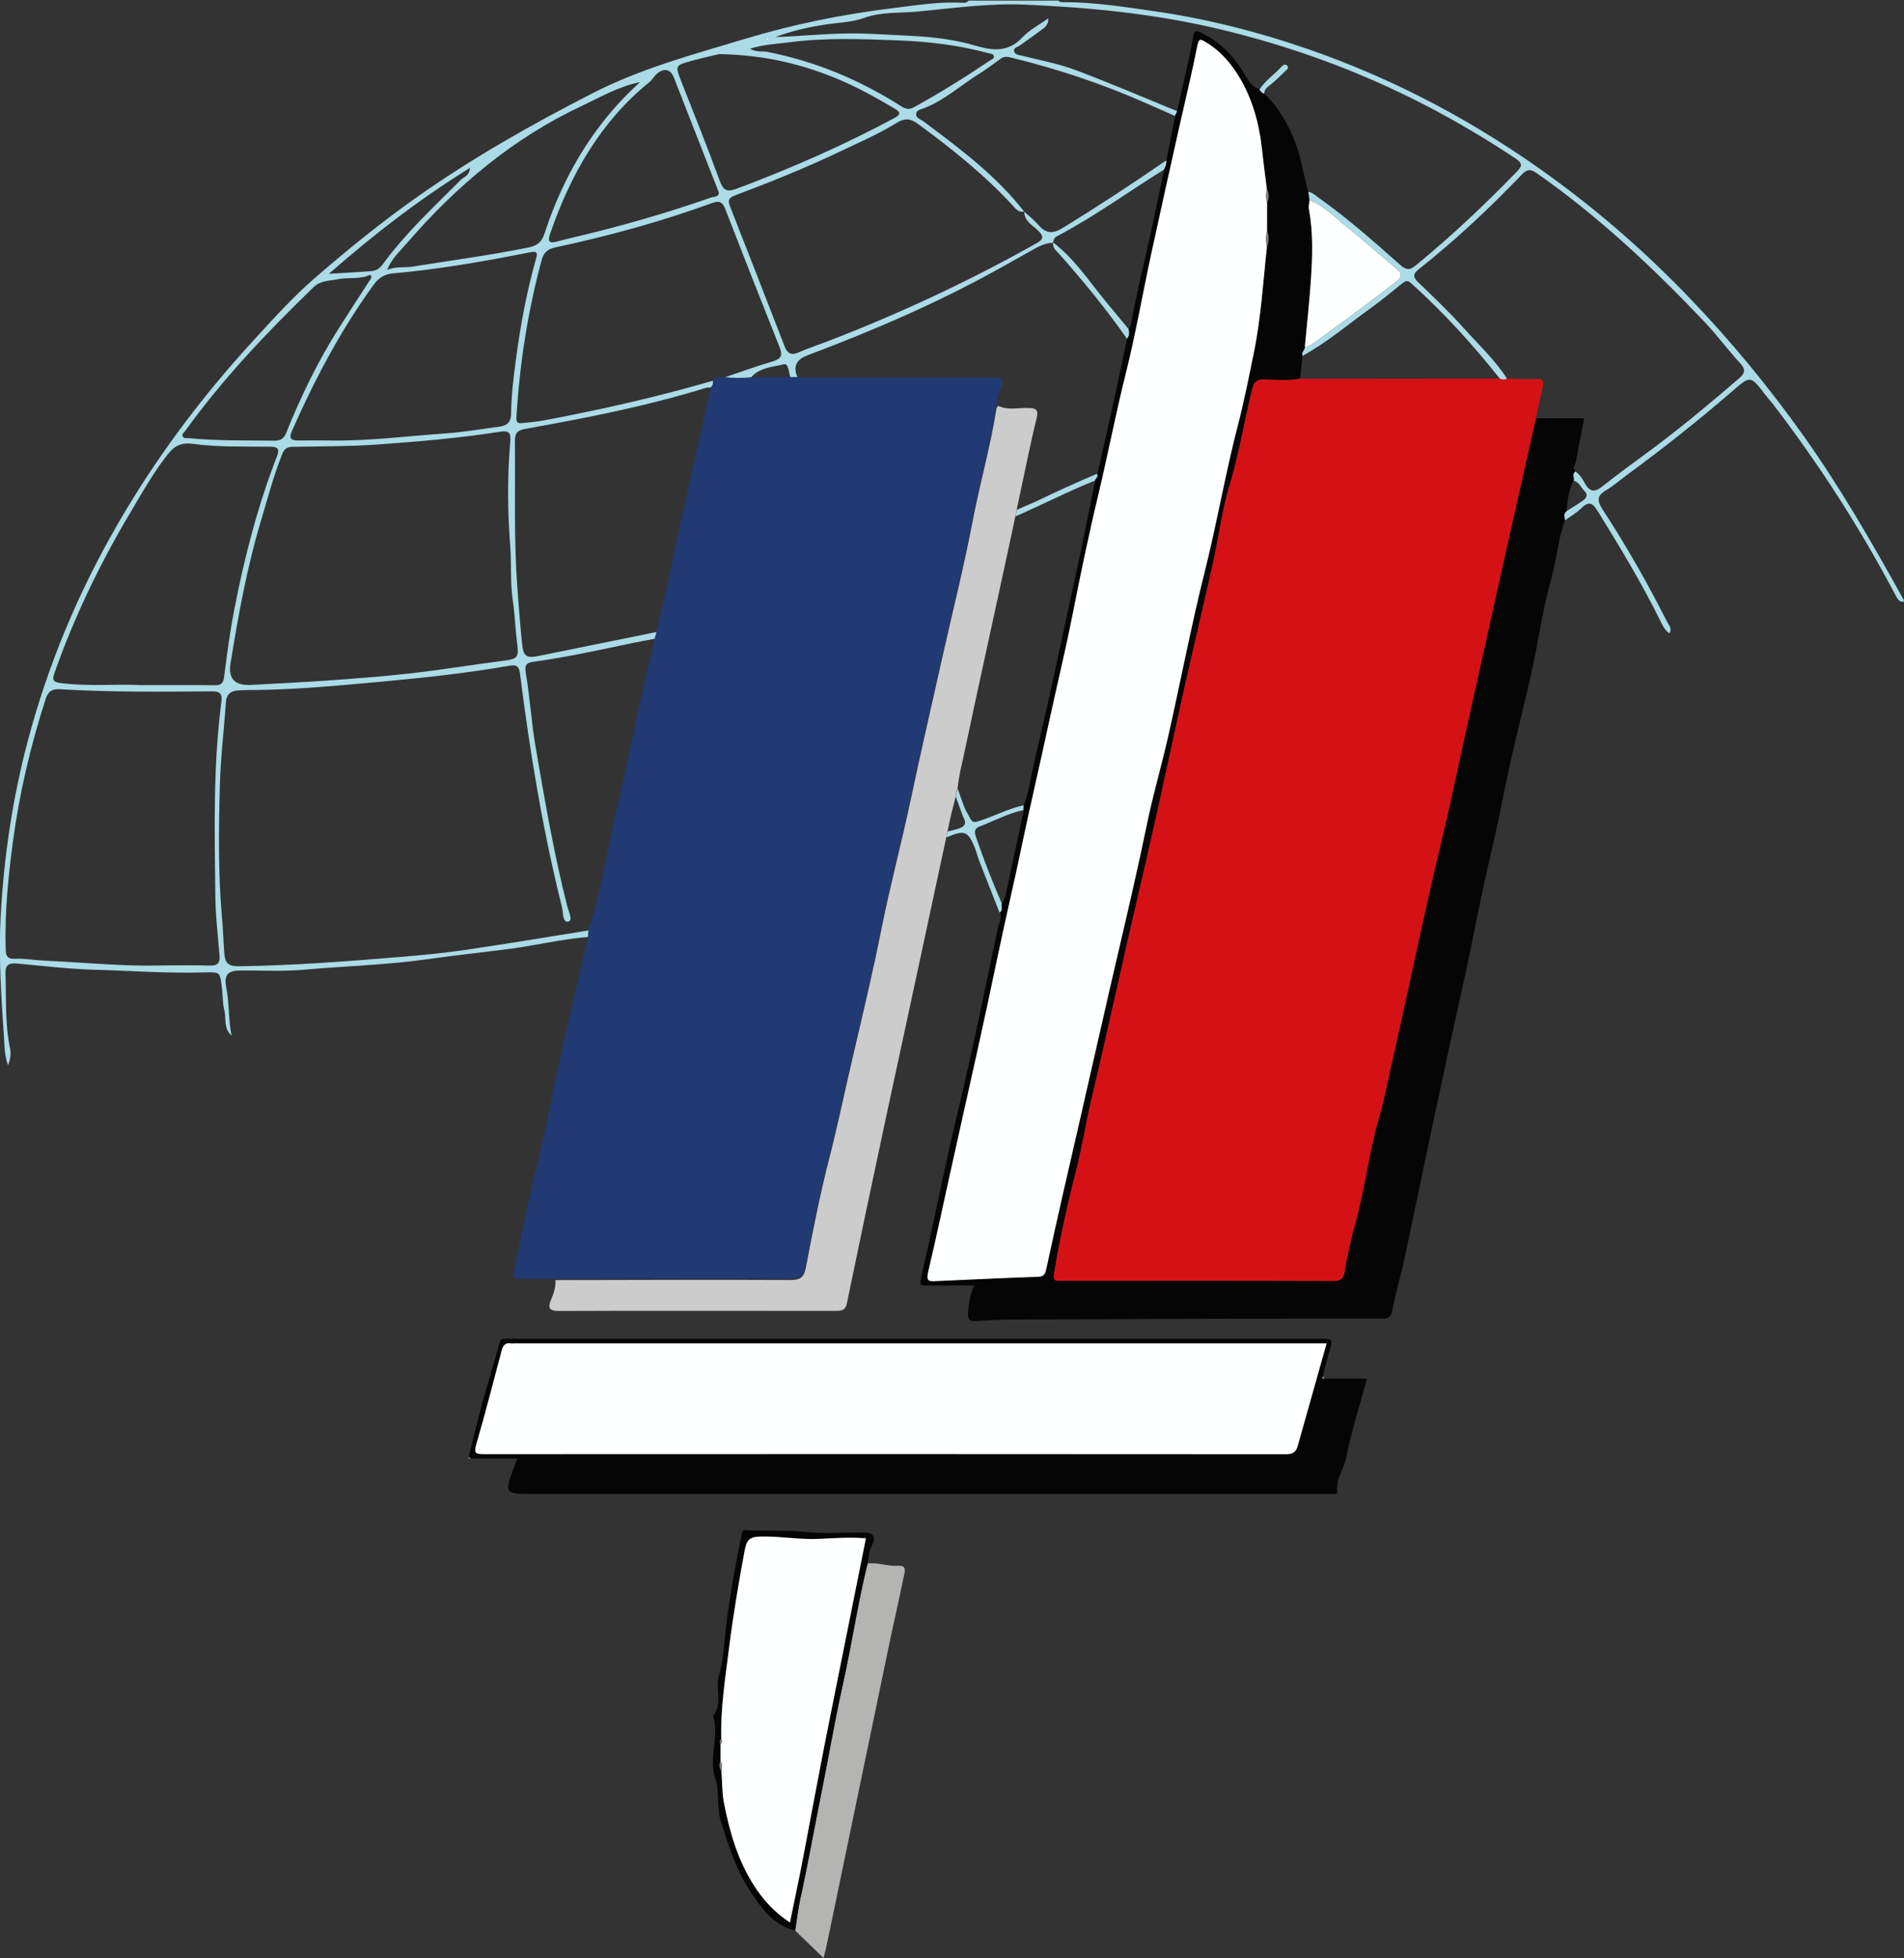
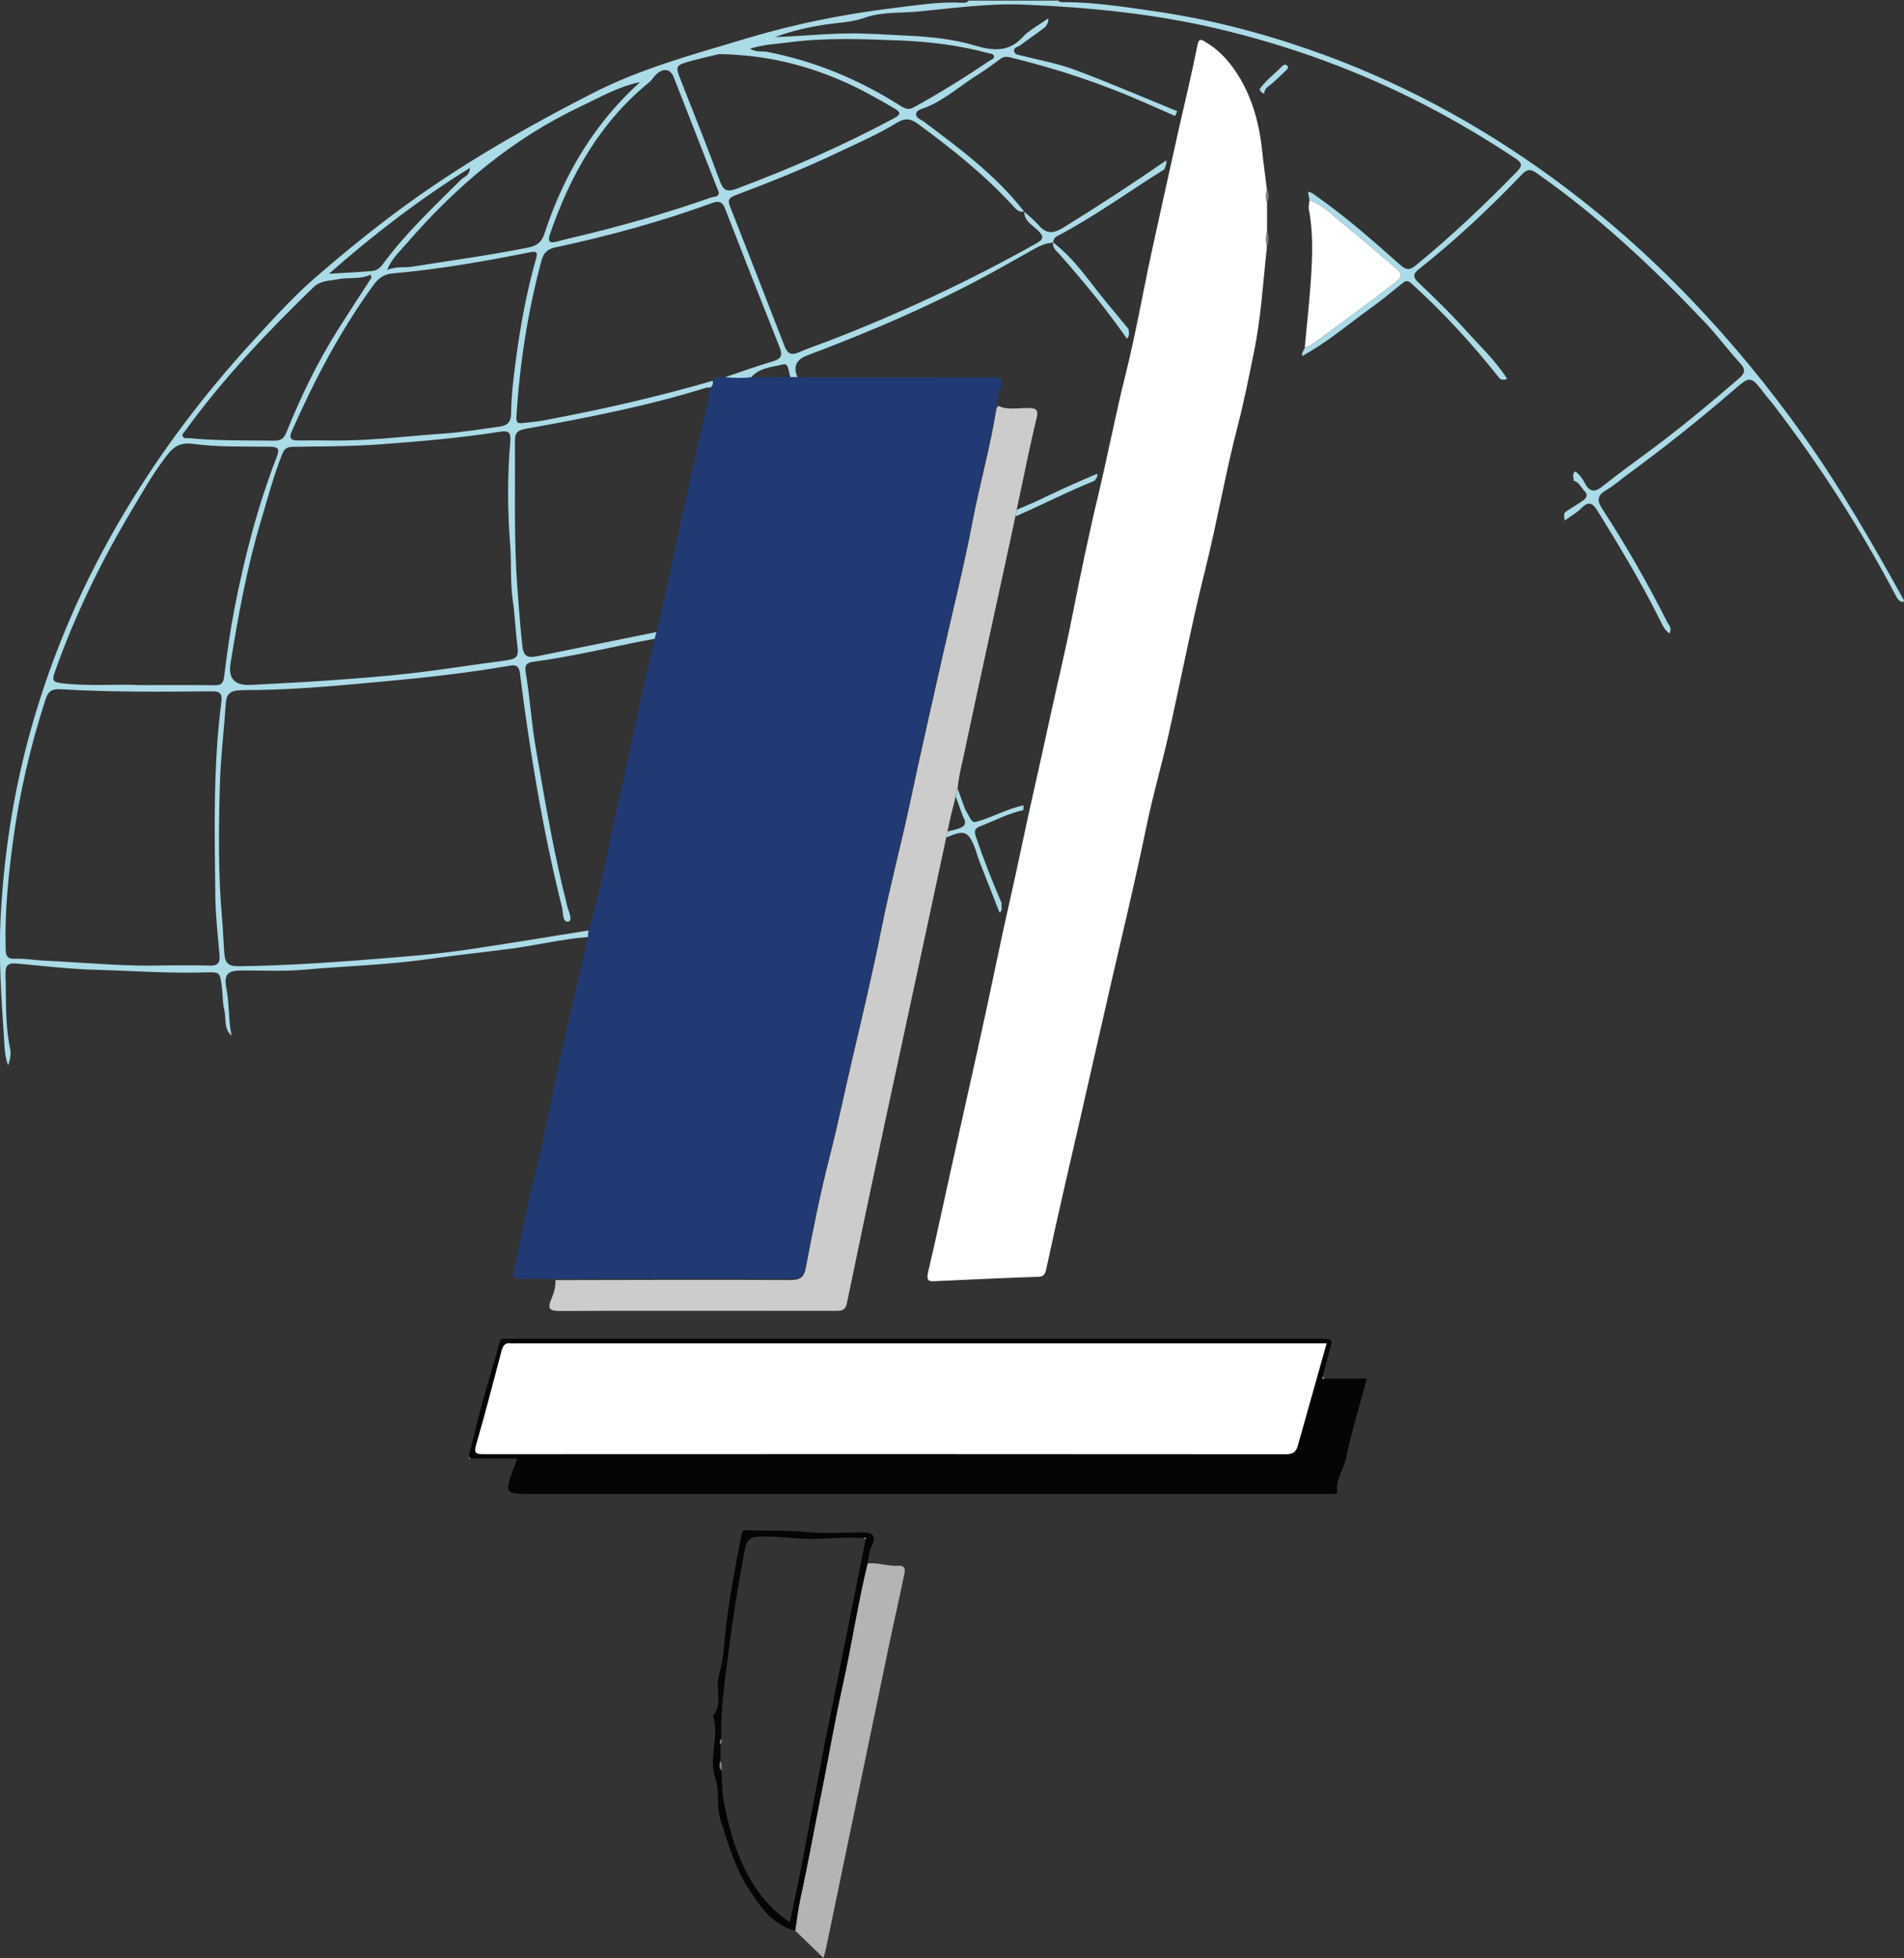
<svg xmlns="http://www.w3.org/2000/svg" id="Calque_2" viewBox="0 0 263.3 270.67">
  <rect x="0" y="0" width="263.3" height="270.67" fill="#333333" stroke="none" />
  <defs>
    <style>.cls-1{fill:#050506;}.cls-2{fill:#feffff;}.cls-3{fill:#b4b4b3;}.cls-4{fill:#cdcccc;}.cls-5{fill:#aadbe7;}.cls-6{fill:#cccbcc;}.cls-7{fill:#d41216;}.cls-8{fill:#213a74;}.cls-9{fill:#807d83;}</style>
  </defs>
  <g id="Calque_1-2">
    <path class="cls-5" d="m146.25,0c.3.39.74.3,1.13.3,3.99.02,7.92.63,11.85,1.19,7.4,1.04,14.61,2.86,21.66,5.3,12.17,4.21,23.38,10.21,33.78,17.79,6.88,5.02,13.23,10.61,19.11,16.75,5.69,5.93,10.9,12.27,15.67,18.98,5.14,7.23,9.54,14.91,13.83,22.65.02.03-.02.09-.05.25-.67,0-.88-.53-1.13-.99-4.88-9.24-10.51-17.99-16.86-26.28-.34-.45-.73-.85-1.07-1.3-2.13-2.8-2.08-2.75-4.66-.52-4.64,4-9.43,7.81-14.38,11.43-.99.72-1.91,1.56-2.96,2.17-1.28.74-1.39,1.42-.57,2.67,3.27,5.01,6.23,10.21,8.93,15.55.23.46.74.89.33,1.62-.73-.5-1.02-1.27-1.37-1.97-2.55-5.13-5.51-10.02-8.52-14.89-.65-1.06-1.19-1.56-2.28-.46-.67.68-1.55,1.16-2.33,1.73.02-.44-.27-.93.23-1.28.76-.49,1.54-.95,2.28-1.47.44-.31.8-.77.31-1.26-.52-.52-.78-1.31-1.58-1.52.08-.42-.29-.93.24-1.27.6.41.98.99,1.32,1.62.59,1.1,1.26,1.38,2.4.47,2.47-1.97,5.06-3.8,7.59-5.7,3.91-2.95,7.67-6.09,11.38-9.29.76-.65.91-1.19.14-2.02-1.72-1.88-3.24-3.95-5-5.8-7.12-7.5-14.64-14.55-23.14-20.5-.88-.61-1.33-.59-2.04.14-4.5,4.69-9.23,9.13-14.33,13.16-.84.66-.72,1.13,0,1.81,2.14,2.06,4.3,4.11,6.28,6.32,2.04,2.28,4.3,4.37,5.97,6.97-.33.19-.67.19-1,0-3.74-4.73-7.8-9.17-12.28-13.21-.54-.49-.86-.26-1.3.1-1.43,1.16-2.85,2.33-4.34,3.4-3.1,2.23-6.02,4.73-9.39,6.57-.21-.51.35-.81.34-1.26.49,0,.87-.26,1.24-.53,3.84-2.78,7.66-5.58,11.41-8.5.93-.72.8-1.1.06-1.72-2.46-2.07-4.87-4.19-7.36-6.21-1.49-1.21-2.83-2.65-4.72-3.29-.06-.4-.12-.8-.18-1.2.53.09.91.43,1.32.73,4.06,2.86,7.77,6.15,11.47,9.43,1,.89,1.52.5,2.26-.1,4.86-3.99,9.43-8.31,13.81-12.82.74-.77.85-1.15-.15-1.82-4.05-2.69-8.23-5.17-12.54-7.4-9.07-4.69-18.6-8.16-28.54-10.52-8.82-2.09-17.79-2.98-26.82-3.36-4.96-.21-9.88.49-14.79.96-2.47.24-5,0-7.42.88-1.72.62-3.58.64-5.39.92-2.34.36-4.65.88-6.88,1.72,3.33-.1,6.63-.45,9.94-.5,2.71-.04,5.41.18,8.12.3,3.26.14,6.47.46,9.61,1.39,2.3.68,4.55.97,6.49-1.14.95-1.03,2.3-1.71,3.59-2.64.03,1.06-.64,1.35-1.13,1.73-.92.7-1.88,1.35-2.81,2.03-.31.23-.91.28-.79.8.12.5.67.5,1.12.62,2.45.62,4.96,1.07,7.31,1.95,4.76,1.78,9.42,3.79,14.13,5.71-.1.22-.2.44-.3.66-1.5-.66-2.99-1.32-4.49-1.97-5.86-2.57-11.9-4.56-18.11-6.08-.52-.13-.99-.23-1.46.1-1,.7-1.96,1.46-2.99,2.1-2.55,1.56-4.77,3.65-7.61,4.75-.44.17-1.14.27-1.15.87,0,.55.66.71,1.06,1.01,4.99,3.74,10,7.45,13.87,12.43-.81.16-1.21-.43-1.65-.91-3.93-4.26-8.43-7.83-13.09-11.25-1.05-.77-1.87-.72-2.89-.09-2.52,1.56-5.25,2.73-7.92,4-4.7,2.25-9.54,4.18-14.41,6.02-.79.3-1.06.61-.73,1.46,2.54,6.46,5.06,12.93,7.57,19.4.35.91.85,1.31,1.88.87,1.36-.59,2.76-1.06,4.15-1.59,9.92-3.82,19.52-8.3,28.79-13.51,1-.56,1.06-.95.24-1.76-.76-.75-1.91-1.3-1.92-2.62.64.59,1.34,1.12,1.9,1.77,1.07,1.27,2,1.36,3.5.44,4.83-2.98,9.58-6.08,14.24-9.3.1.47-.11.86-.29,1.26-4.95,3.08-9.67,6.53-14.84,9.24-.34.18-.49.5-.52.88-1,.03-1.88.45-2.73.93-1.55.87-3.1,1.74-4.65,2.61-8.54,4.76-17.5,8.61-26.64,12.05q-2.29.86-1.31,3.05c-.32,0-.65,0-.97,0-.29-.66-.23-2.01-.97-1.83-1.55.39-3.35.44-4.52,1.84-1.23.14-2.47.09-3.7-.01,2.22-.75,4.43-1.56,6.68-2.22,1.16-.34,1.46-.78,1-1.95-2.54-6.36-5.04-12.73-7.52-19.11-.36-.94-.78-1.23-1.8-.85-7.06,2.57-14.29,4.56-21.63,6.12-1.11.23-1.69.69-2,1.88-1.89,7.07-3.01,14.25-3.45,21.55-.05.75.14.94.78.88,1.01-.11,2.03-.19,3.03-.38,7.87-1.48,15.67-3.24,23.36-5.48.02.34.04.67-.24.93-.25.02-.52-.01-.76.06-8.14,2.53-16.49,4.15-24.86,5.65-1.28.23-1.53.63-1.52,1.8.06,6.75-.16,13.5.34,20.24.19,2.59.39,5.18.66,7.77.17,1.62.62,1.93,2.16,1.62,5.49-1.11,10.97-2.23,16.46-3.34-.09.31-.17.63-.26.94-1.05.2-2.1.38-3.15.6-4.49.94-8.96,1.94-13.51,2.56-.79.11-1.43.21-1.21,1.5.59,3.41.78,6.89,1.37,10.3,1.27,7.38,2.53,14.76,4.38,22.03.18.7.83,1.99.13,2.11-.81.15-.68-1.26-.86-1.98-2.66-10.64-4.44-21.44-5.81-32.31-.12-.98-.48-1.25-1.35-1.1-5.83,1.02-11.69,1.66-17.58,2.2-5.74.52-11.48,1.08-17.25,1.17-.97.02-1.95-.02-2.92.07-.89.08-1.48.52-1.56,1.55-.27,3.92-.75,7.83-.85,11.75-.16,6.03-.23,12.08.3,18.1.15,1.68.2,3.36.33,5.04.11,1.4.74,1.69,2.05,1.68,7.51-.1,14.99-.68,22.47-1.3,2.99-.25,5.99-.54,8.96-.98,5.64-.83,11.26-1.77,16.89-2.67-.02.3-.04.6-.06.9-3.71.3-7.33,1.2-11.02,1.67-3.74.48-7.48.88-11.21,1.41-5.66.8-11.37.94-17.06,1.45-2.9.26-5.84.09-8.76.11-1.81.01-2.34.58-1.99,2.38.42,2.18.28,4.42.72,6.61-1.12-.94-.71-2.35-1-3.52-.25-1.01-.2-2.11-.34-3.18-.27-2.03-.2-2.09-2.29-2.03-5.07.16-10.13-.22-15.19-.36-3.61-.1-7.21-.53-10.82-.86-1.13-.1-1.66.12-1.62,1.45.12,3.41-.08,6.83.62,10.21.14.65.13,1.36-.26,2.41-.51-1.43-.48-2.57-.55-3.6-.39-5.69-.78-11.37-.47-17.11.45-8.24,1.66-16.32,3.78-24.27,2.76-10.37,6.85-20.18,12.2-29.5,5.34-9.31,11.71-17.81,18.96-25.72,2.72-2.96,5.45-5.99,8.43-8.58,4.6-3.99,9.36-7.85,14.38-11.38,7.67-5.39,15.8-9.98,24.13-14.24,6.68-3.42,13.91-5.35,21.05-7.5,6.75-2.04,13.65-3.43,20.64-4.27,3.13-.38,6.27-.9,9.45-.72.31.02.62-.01.83-.3h12.3Zm-57.81,11.37c-2.89.58-5.43,2.07-8.04,3.3-9.5,4.46-17.34,11.09-24.16,18.98-.93,1.08-2.05,2.06-2.71,3.67,1.26-.54,2.4-.28,3.5-.46,5.32-.85,10.67-1.57,15.97-2.63,1.35-.27,1.92-.78,2.31-1.98,1.69-5.18,4.07-10.03,7.32-14.42,1.73-2.34,3.68-4.48,5.84-6.44.04-.05.08-.1.12-.15-.05.04-.09.09-.14.13Zm-54.08,83.33c3.55-.2,7.21-.36,10.88-.62,3.86-.28,7.73-.56,11.57-1,4.3-.49,8.57-1.19,12.86-1.74,1.91-.25,2.1-.48,1.84-2.44-.25-1.97-.31-3.96-.6-5.92-.37-2.54-.16-5.1-.36-7.65-.36-4.69-.4-9.39,0-14.07.13-1.48-.09-1.78-1.52-1.56-5.49.86-11.02,1.33-16.55,1.73-3.97.29-7.96.27-11.95.34-.76.01-1.17.19-1.48.95-1.22,3.03-2.03,6.18-2.97,9.3-1.94,6.45-3.13,13.07-4.2,19.7q-.48,2.98,2.46,2.97Zm-12.16,38.76c2.69,0,4.74-.05,6.79.02,1.08.04,1.46-.33,1.37-1.4-.23-2.69-.54-5.38-.58-8.08-.1-8.99-.33-17.99.83-26.95.13-1-.06-1.49-1.25-1.48-7.01.06-14.02.13-21.02-.29-1.17-.07-1.68.28-2.05,1.42-2.09,6.47-3.63,13.07-4.52,19.8-.65,4.85-1.12,9.73-.99,14.65.02.93.18,1.44,1.26,1.39,1.33-.07,2.65.19,3.96.25,5.61.27,11.21.81,16.2.68Zm-3-38.75c4.06,0,7.29-.03,10.52.02.92.01,1.17-.32,1.28-1.23.39-3.13.82-6.26,1.42-9.36,1.4-7.16,3.22-14.21,5.87-21.03.44-1.13.1-1.35-1.03-1.36-3.53-.04-7.09.08-10.56-.39-2.09-.28-2.9.62-3.93,2-1.79,2.38-3.23,4.95-4.74,7.49-4.2,7.05-7.75,14.4-10.48,22.14-.39,1.12-.16,1.32.99,1.46,3.83.45,7.67.1,10.67.25Zm26.43-33.81c5.37.08,10.69-.62,16.02-.99,2.43-.17,4.85-.59,7.27-.91,1.09-.14,1.74-.47,1.76-1.88.03-2.49.34-4.98.67-7.45.62-4.69,1.48-9.35,2.78-13.91.26-.91.06-1.06-.86-.88-6.29,1.25-12.6,2.36-19,2.92-1.13.1-1.94.65-2.61,1.58-4.58,6.31-8.19,13.17-11.33,20.29-.38.87-.1,1.24.84,1.22,1.48-.02,2.97,0,4.45,0ZM99.44,7.48c-.84.2-2.33.53-3.8.93-2.31.63-2.29.67-1.41,2.89,1.8,4.56,3.62,9.11,5.31,13.71.49,1.34,1.02,1.57,2.33,1.08,7.47-2.8,14.76-5.99,21.79-9.76.93-.5.92-.81.06-1.32-2.43-1.42-4.86-2.8-7.46-3.91-5.17-2.21-10.53-3.52-16.82-3.62Zm-.04,19.09c-.08-.2-.14-.34-.2-.49-2.01-5.13-4.01-10.27-6.03-15.4-.47-1.19-1.45-1.32-2.45-.37-.33.31-.55.74-.9,1.03-6.82,5.53-10.93,12.83-13.75,20.98-.35,1.02-.15,1.37.93,1.08.64-.17,1.28-.34,1.92-.49,6.56-1.53,13.04-3.37,19.4-5.6.4-.14,1.1-.03,1.09-.75Zm-48.02,11.8c-.04-.14-.09-.27-.13-.41-1.46.71-3.01.34-4.52.64-1.19.24-2.39.15-3.38,1.11-6.4,6.2-12.52,12.63-17.75,19.87-.17.23-.51.44-.31.78.18.31.55.18.84.21,3.93.39,7.87.29,11.8.35.92.01,1.34-.31,1.68-1.16,2.02-5.03,4.39-9.89,7.3-14.47,1.47-2.32,2.98-4.61,4.47-6.92ZM103.69,6.73c.96.54,1.74.31,2.45.45,6.55,1.28,12.58,3.79,18.21,7.34.61.38,1.17.78,1.97.34,3.63-1.99,7.14-4.18,10.57-6.49.25-.17.64-.25.55-.62-.08-.34-.46-.32-.76-.4-4.05-1.1-8.22-1.6-12.38-1.76-5.05-.2-10.13-.4-15.17.26-1.72.22-3.48.28-5.45.89Zm-38.69,16.47c-6.95,4.31-13.21,9.12-19.52,14.65,2.32-.14,4.14-.23,5.96-.38.63-.05,1.13-.43,1.51-.96,3.16-4.31,7.06-7.94,10.82-11.69.4-.4,1.16-.5,1.22-1.63ZM106.13,5.24c-.08.05-.16.09-.24.14.08.04.17.11.25.11.08,0,.16-.08.24-.12-.08-.04-.16-.09-.25-.13Z" />
-     <path class="cls-1" d="m162.5,16.01c.1-.22.2-.44.3-.66.28-1.26.56-2.52.83-3.78.47-2.15,1.03-4.29,1.36-6.46.15-1,.41-.92,1.12-.58,2.75,1.32,4.7,3.45,6.19,6.03.47.81.97,1.48,1.89,1.77.12.31.31.53.65.6,2.01,1.98,3.38,4.32,4.36,6.98.79,2.15,1.09,4.4,1.71,6.57.06.4.12.8.18,1.2-.03.41-.15.83-.07,1.22.61,3.23.5,6.49.28,9.74-.21,3.1-.56,6.2-.84,9.29,0,.45-.55.75-.34,1.26-.11,1.06-.22,2.11-.34,3.17-1.63.28-3.27.15-4.9.1-1.11-.04-1.49.38-1.73,1.4-1.07,4.45-1.81,8.96-3.14,13.36-1.03,3.43-1.46,7.03-2.24,10.53-1.29,5.8-2.68,11.57-3.98,17.37-1.37,6.13-2.67,12.28-4.04,18.4-1.29,5.73-2.65,11.45-3.95,17.17-1.63,7.13-3.18,14.27-4.88,21.38-.77,3.24-1.27,6.53-2.1,9.77-1.19,4.67-2.25,9.4-3.04,14.18-.19,1.15.32,1.04,1.02,1.04,12.55,0,25.1-.02,37.66.02,1.02,0,1.35-.41,1.5-1.27.36-2.1.78-4.23,1.36-6.24,1.45-5.07,1.98-10.33,3.48-15.37.65-2.19,1.05-4.45,1.56-6.68,2.38-10.39,4.49-20.84,6.98-31.2,1.46-6.07,2.71-12.2,4.07-18.29,1.56-7,3.12-14,4.68-20.99,1.44-6.41,2.89-12.81,4.33-19.22h6.66c-.41,2.09-.81,4.02-1.15,5.96-.08.44-.54.9-.05,1.37-.53.34-.17.85-.24,1.27-.75,1.32-.85,2.79-1.01,4.25-.5.35-.21.84-.23,1.28-.95,2.59-1.12,5.35-1.87,7.99-1.22,4.33-1.79,8.79-2.78,13.17-1.29,5.73-2.8,11.41-3.91,17.18-.82,4.27-1.88,8.47-2.79,12.71-.84,3.9-1.57,7.83-2.43,11.74-1.57,7.06-3.1,14.13-4.61,21.21-1.29,6.06-2.52,12.13-3.82,18.19-.5,2.34-1.21,4.64-1.65,7-.19,1.02-.62,1.14-1.48,1.14-7.63-.01-15.26,0-22.9.03-9.68.03-19.36.06-29.04.11-1.32,0-2.64.12-3.96.2-1.02.06-1.41-.04-1.28-1.38.12-1.18.3-2.3.83-3.53-2.28,0-4.41,0-6.54,0-.72,0-1.06.04-.82-.99,1.36-5.89,2.56-11.81,3.87-17.7.96-4.32,2.04-8.62,2.99-12.95,1.29-5.86,2.51-11.74,3.75-17.61.16-.78.62-1.52.34-2.37.55-.31.17-.85.31-1.26.35-.53.48-1.13.61-1.76.76-3.72,1.58-7.43,2.38-11.15,0-.22.01-.44.02-.66.54-1.5.8-3.06,1.13-4.62.72-3.36,1.56-6.69,2.29-10.04,1.52-6.94,3.03-13.89,4.51-20.84.67-3.11,1.27-6.23,1.91-9.35.12-.32.52-.54.32-.96.82-3.65,1.65-7.29,2.45-10.94.56-2.57,1.09-5.14,1.63-7.71.38-.4.31-.86.22-1.34.1-.17.27-.33.3-.51.67-3.91,1.63-7.75,2.5-11.61.75-3.32,1.42-6.65,2.13-9.98.19-.4.39-.79.29-1.26.41-2.04.81-4.08,1.22-6.11Zm12.73,15.93c0-1.31,0-2.62,0-3.92.28-.64.25-1.28-.03-1.91-.22-1.79-.47-3.58-.66-5.38-.41-3.85-1.44-7.52-3.58-10.76-1.09-1.65-2.47-3.13-4.23-4.17-.66-.38-.93-.57-1.14.49-.77,3.86-1.71,7.68-2.56,11.52-1.29,5.79-2.59,11.58-3.84,17.38-1.19,5.51-2.14,11.07-3.52,16.53-1.4,5.55-2.47,11.17-3.79,16.73-1.3,5.46-2.45,10.96-3.54,16.47-1.01,5.13-2.26,10.22-3.36,15.33-1.19,5.54-2.5,11.06-3.66,16.62-1.09,5.21-2.32,10.38-3.4,15.59-.9,4.35-1.84,8.69-2.8,13.02-1.23,5.56-2.49,11.11-3.71,16.67-1,4.53-1.96,9.08-3.03,13.59-.34,1.44.1,1.39,1.11,1.35,4.71-.21,9.43-.44,14.14-.6.86-.03.96-.55,1.08-1.14,1.5-6.94,3.1-13.85,4.69-20.77,1.83-7.95,3.6-15.91,5.46-23.85,1.3-5.58,2.59-11.16,3.75-16.77.85-4.14,2.05-8.21,2.98-12.33,1.71-7.58,3.16-15.21,5.05-22.74,1.67-6.66,2.82-13.42,4.54-20.06.87-3.34,1.53-6.71,2.22-10.08.99-4.83,1.26-9.73,1.81-14.61.28-.73.32-1.47.03-2.21Z" />
    <path class="cls-4" d="m132.14,110.2c-.37,1.5-.65,2.51-.86,3.54l-.68,3.21c-2.71,12.71-5.47,25.4-8.2,38.1-1.79,8.37-3.56,16.74-5.29,25.13-.21,1.01-.79,1.03-1.54,1.03-3.02,0-6.04,0-9.07,0-9.68,0-19.36-.02-29.04.02-1.28,0-1.85-.19-1.24-1.6.36-.83.65-1.72.59-2.67,10.81-.02,21.62-.06,32.43-.01,1.36,0,1.93-.28,2.2-1.72.97-5.08,1.97-10.17,3.26-15.18,1.17-4.55,2.11-9.14,3.18-13.71,1.4-5.97,2.82-11.93,4.02-17.94,1.19-5.97,2.77-11.84,4.03-17.79,1.44-6.81,3.01-13.58,4.53-20.37,1.36-6.05,2.88-12.07,4.04-18.16,1-5.23,2.47-10.34,3.3-15.6.02-.14.16-.25.25-.38,1.31.64,2.71.27,4.06.3,1.09.02,1.56.13,1.23,1.46-.91,3.69-1.63,7.43-2.44,11.15l-.82,3.95c-2.3,10.71-4.68,21.4-6.94,32.11-.07.34-.52,2.03-.7,3.78l-.32,1.36Z" />
    <path class="cls-5" d="m140.6,70.49c.36-.19,2.16-.93,2.53-1.11,2.83-1.35,5.5-2.6,8.57-3.88.2.42-.2.65-.32.96-3.42,1.34-7.6,3.48-10.96,4.93l.19-.91Zm-9.58,44.47l1.23-.32c.95-.27,1.61-.59.92-1.76l-1-2.76.26-1.11c1.38,3.93,1.02,2.7,1.63,3.93.43.88.69.74,1.3.56,2.09-.63,4.02-1.72,6.18-2.17,0,.22-.01.44-.02.66-2.15.46-4.08,1.51-6.11,2.29-.7.27-.66.78-.46,1.38,1.07,3.13,2.27,6.2,3.58,9.23-.14.41.23.95-.31,1.26-.93-2.36-1.86-4.72-2.78-7.08-.26-.66-.42-1.36-.69-2.02-.95-2.34-1.57-2.23-3.9-1.28l.17-.8Z" />
    <path class="cls-1" d="m183.16,190.57h5.87c-1.02,3.79-2.15,7.36-2.89,11.01-.32,1.57-1.46,2.9-1.22,4.59.06.41-.27.34-.5.34-.46.01-.92.01-1.38.01-36.72,0-73.45,0-110.17,0-2.88,0-3.05-.27-2.03-3.03.22-.59.44-1.17.7-1.87h-6.42c-.1-.09-.2-.18-.3-.27.64-2.53,1.24-5.07,1.93-7.59.74-2.71,1.59-5.39,2.32-8.11.12-.45.23-.6.66-.58.31.02.61,0,.92,0,37.27,0,74.55,0,111.82,0,1.89,0,1.87,0,1.34,1.86-.32,1.11-.6,2.24-.89,3.36-.08.25.01.33.26.26Zm.3-4.86h-1.09c-37.08,0-74.16,0-111.24,0-.15,0-.31.02-.46,0-.77-.14-1.1.3-1.27.96-1.16,4.34-2.27,8.71-3.53,13.02-.37,1.27.03,1.33,1.07,1.33,36.98-.02,73.96-.02,110.94.01.94,0,1.37-.32,1.59-1.12,1.32-4.68,2.64-9.36,4-14.2Z" />
    <path class="cls-3" d="m119.97,216.13c1.44-.15,2.81.42,4.26.32,1.25-.09.86.95.74,1.54-.68,3.35-1.46,6.67-2.15,10.02-2.86,13.73-5.71,27.45-8.56,41.18-.1.49-.25.98-.38,1.48-1.32-1.28-2.62-2.54-3.92-3.79.23-1.48.39-2.98.72-4.44,1.02-4.61,1.84-9.26,2.77-13.89,1.05-5.18,1.92-10.39,3.07-15.54,1.25-5.61,2.09-11.3,3.45-16.88Z" />
    <path class="cls-1" d="m119.97,216.13c-1.36,5.58-2.2,11.27-3.45,16.88-1.14,5.15-2.02,10.36-3.07,15.54-.93,4.63-1.75,9.28-2.77,13.89-.32,1.46-.48,2.96-.72,4.44-3.11-.76-4.76-3.23-6.36-5.66-1.91-2.91-2.87-6.22-3.93-9.52-.63-1.98-.11-3.96-.75-5.85-.97-2.85.58-5.79-.3-8.65,1.38-1.7.24-3.75.81-5.64.68-2.26.73-4.71,1.02-7.09.51-4.18,1.31-8.31,2.12-12.43.13-.67.54-.51.89-.49,2.64.11,5.28-.05,7.94.23,2.63.28,5.31.06,7.98.06,1.37,0,1.83.6,1.19,1.81-.43.81-.42,1.64-.58,2.47Zm-.48-3.5c-2.03-.14-4.05-.02-6.09.09-2.68.15-5.36-.36-8.06-.32-1.47.02-2.06.26-2.35,1.86-.84,4.52-1.61,9.06-2.18,13.61-.52,4.15-1.18,8.31-1.07,12.52-.25.21-.26.46-.1.73v2.3c-.19.47-.22.92.11,1.34.15,1.45.07,2.91.35,4.37.79,4.07,1.92,8,4.19,11.53,1.3,2.02,2.88,3.72,4.95,5.08.68-3.36,1.38-6.57,1.98-9.79.93-4.95,1.86-9.9,2.82-14.84.79-4.05,1.63-8.09,2.43-12.14,1.08-5.4,2.16-10.8,3.25-16.21.01-.19-.03-.29-.23-.15Z" />
    <path class="cls-9" d="m64.8,201.36c.1.09.2.18.3.27-.26.09-.34-.02-.3-.27Z" />
    <path class="cls-6" d="m183.16,190.57c-.25.07-.34-.02-.26-.26.09.09.17.18.26.26Z" />
-     <path class="cls-7" d="m212.4,57.82c-1.44,6.41-2.9,12.81-4.33,19.22-1.57,7-3.13,13.99-4.68,20.99-1.36,6.1-2.61,12.22-4.07,18.29-2.49,10.36-4.61,20.81-6.98,31.2-.51,2.23-.91,4.49-1.56,6.68-1.5,5.05-2.03,10.3-3.48,15.37-.58,2.02-1,4.14-1.36,6.24-.15.86-.48,1.28-1.5,1.27-12.55-.04-25.1-.03-37.66-.02-.7,0-1.21.12-1.02-1.04.79-4.78,1.84-9.51,3.04-14.18.83-3.24,1.33-6.53,2.1-9.77,1.7-7.11,3.25-14.25,4.88-21.38,1.31-5.73,2.67-11.44,3.95-17.17,1.38-6.13,2.67-12.28,4.04-18.4,1.3-5.8,2.69-11.57,3.98-17.37.78-3.5,1.21-7.11,2.24-10.53,1.32-4.4,2.07-8.92,3.14-13.36.25-1.02.62-1.43,1.73-1.4,1.63.05,3.27.19,4.9-.1,9.22,0,18.43-.02,27.65-.03.34.19.67.18,1,0,1.31.03,2.64.16,3.94.05,1.18-.09,1.13.48.95,1.27-.31,1.39-.61,2.77-.91,4.16Z" />
    <path class="cls-2" d="m180.44,47.95c.29-3.1.63-6.19.84-9.29.22-3.25.33-6.51-.28-9.74-.07-.39.05-.81.07-1.22,1.89.64,3.23,2.09,4.72,3.29,2.49,2.02,4.91,4.14,7.36,6.21.73.62.86,1-.06,1.72-3.74,2.91-7.57,5.71-11.41,8.5-.37.27-.76.53-1.24.53Z" />
    <path class="cls-2" d="m106.13,5.24c.08.04.17.09.25.13-.08.04-.16.12-.24.12-.08,0-.16-.07-.25-.11.08-.05.16-.09.24-.14Z" />
    <path class="cls-2" d="m88.44,11.37s.09-.09.14-.13c-.04.05-.08.1-.12.15,0,0-.02-.01-.02-.01Z" />
    <path class="cls-2" d="m175.2,34.15c-.54,4.88-.81,9.78-1.81,14.61-.69,3.37-1.35,6.74-2.22,10.08-1.72,6.64-2.87,13.4-4.54,20.06-1.89,7.53-3.34,15.17-5.05,22.74-.93,4.13-2.13,8.19-2.98,12.33-1.16,5.61-2.44,11.19-3.75,16.77-1.86,7.94-3.63,15.9-5.46,23.85-1.59,6.91-3.2,13.83-4.69,20.77-.13.58-.23,1.11-1.08,1.14-4.72.16-9.43.39-14.14.6-1,.05-1.45.09-1.11-1.35,1.07-4.52,2.03-9.06,3.03-13.59,1.22-5.56,2.48-11.11,3.71-16.67.96-4.33,1.9-8.68,2.8-13.02,1.08-5.21,2.32-10.39,3.4-15.59,1.16-5.55,2.47-11.07,3.66-16.62,1.1-5.12,2.35-10.21,3.36-15.33,1.09-5.51,2.23-11.02,3.54-16.47,1.33-5.56,2.4-11.18,3.79-16.73,1.37-5.46,2.33-11.02,3.52-16.53,1.25-5.8,2.55-11.59,3.84-17.38.86-3.84,1.8-7.66,2.56-11.52.21-1.06.49-.87,1.14-.49,1.76,1.04,3.14,2.52,4.23,4.17,2.14,3.24,3.17,6.91,3.58,10.76.19,1.8.44,3.59.66,5.38-.13.64-.16,1.28.03,1.91,0,1.31,0,2.62,0,3.92-.19.74-.16,1.47-.03,2.21Z" />
    <path class="cls-5" d="m145.64,33.52c2.98,2.27,4.99,5.4,7.34,8.24,1.03,1.24,2.05,2.48,3.08,3.72.09.47.16.94-.22,1.34-2.85-4.08-6-7.92-9.3-11.64-.43-.49-1.03-.87-.9-1.66Z" />
    <path class="cls-5" d="m174.18,12.34c.82-1.22,2.05-2.05,3.03-3.11.2-.22.52-.44.79-.16.31.32-.05.55-.24.74-.65.63-1.3,1.27-2,1.85-.43.36-.94.62-.92,1.28-.34-.07-.54-.29-.65-.6Z" />
    <path class="cls-9" d="m175.2,34.15c-.13-.74-.15-1.48.03-2.21.29.74.24,1.48-.03,2.21Z" />
    <path class="cls-9" d="m175.24,28.02c-.19-.63-.16-1.27-.03-1.91.29.63.31,1.27.03,1.91Z" />
    <path class="cls-2" d="m183.45,185.71c-1.36,4.83-2.68,9.52-4,14.2-.23.8-.66,1.12-1.59,1.12-36.98-.03-73.96-.03-110.94-.01-1.04,0-1.44-.06-1.07-1.33,1.27-4.31,2.37-8.68,3.53-13.02.17-.65.5-1.1,1.27-.96.15.03.31,0,.46,0,37.08,0,74.16,0,111.24,0h1.09Z" />
-     <path class="cls-2" d="m99.63,243.43c0-.77,0-1.54.01-2.3.22-.22.21-.47.1-.73-.11-4.21.55-8.37,1.07-12.52.57-4.55,1.34-9.09,2.18-13.61.3-1.61.88-1.84,2.35-1.86,2.7-.04,5.38.47,8.06.32,2.03-.11,4.06-.23,6.09-.09.08.05.16.1.23.15-1.08,5.4-2.17,10.8-3.25,16.21-.81,4.05-1.64,8.09-2.43,12.14-.96,4.94-1.89,9.89-2.82,14.84-.6,3.22-1.3,6.43-1.98,9.79-2.07-1.36-3.66-3.06-4.95-5.08-2.27-3.53-3.4-7.46-4.19-11.53-.28-1.46-.2-2.92-.35-4.37.1-.46.15-.92-.12-1.34Z" />
    <path class="cls-9" d="m99.63,243.43c.27.43.23.88.12,1.34-.33-.42-.3-.87-.12-1.34Z" />
    <path class="cls-9" d="m99.74,240.4c.11.26.12.51-.1.73-.16-.27-.15-.52.1-.73Z" />
    <path class="cls-6" d="m119.72,212.78c-.08-.05-.16-.1-.23-.15.2-.14.25-.04.23.15Z" />
    <path class="cls-8" d="m100.14,52.14c1.23.1,2.46.16,3.7.01,1.83,0,3.66-.01,5.49-.02.32,0,.65,0,.97,0,.31.02.61.05.92.05,8.69,0,17.38.02,26.07-.01,1.13,0,1.59.18,1.12,1.44-.26.71-.62,1.5-.41,2.33-.09.13-.23.24-.25.38-.83,5.26-2.31,10.37-3.3,15.6-1.16,6.09-2.68,12.11-4.04,18.16-1.52,6.79-3.09,13.57-4.53,20.37-1.26,5.95-2.85,11.82-4.03,17.79-1.19,6.01-2.62,11.98-4.02,17.94-1.07,4.57-2.01,9.16-3.18,13.71-1.29,5.01-2.28,10.1-3.26,15.18-.27,1.44-.84,1.73-2.2,1.72-10.81-.05-21.62,0-32.43.01-1.63-.02-3.27-.05-4.9-.04-.67,0-1.05-.04-.85-.91,1.1-4.7,1.88-9.46,3.11-14.14,1.21-4.61,1.98-9.33,3.02-13.99,1.36-6.11,2.8-12.2,4.2-18.3.02-.3.04-.6.06-.9,1.53-4.57,2.27-9.34,3.3-14.03.99-4.51,2.04-9.01,2.98-13.53.89-4.25,1.86-8.5,2.87-12.74.09-.31.17-.63.26-.94.33-1.42.69-2.84,1-4.27,1.14-5.23,2.24-10.48,3.4-15.71,1.02-4.61,2.08-9.22,3.13-13.82.29-.26.27-.59.24-.93.38-.65,1.05-.26,1.56-.44Z" />
  </g>
</svg>